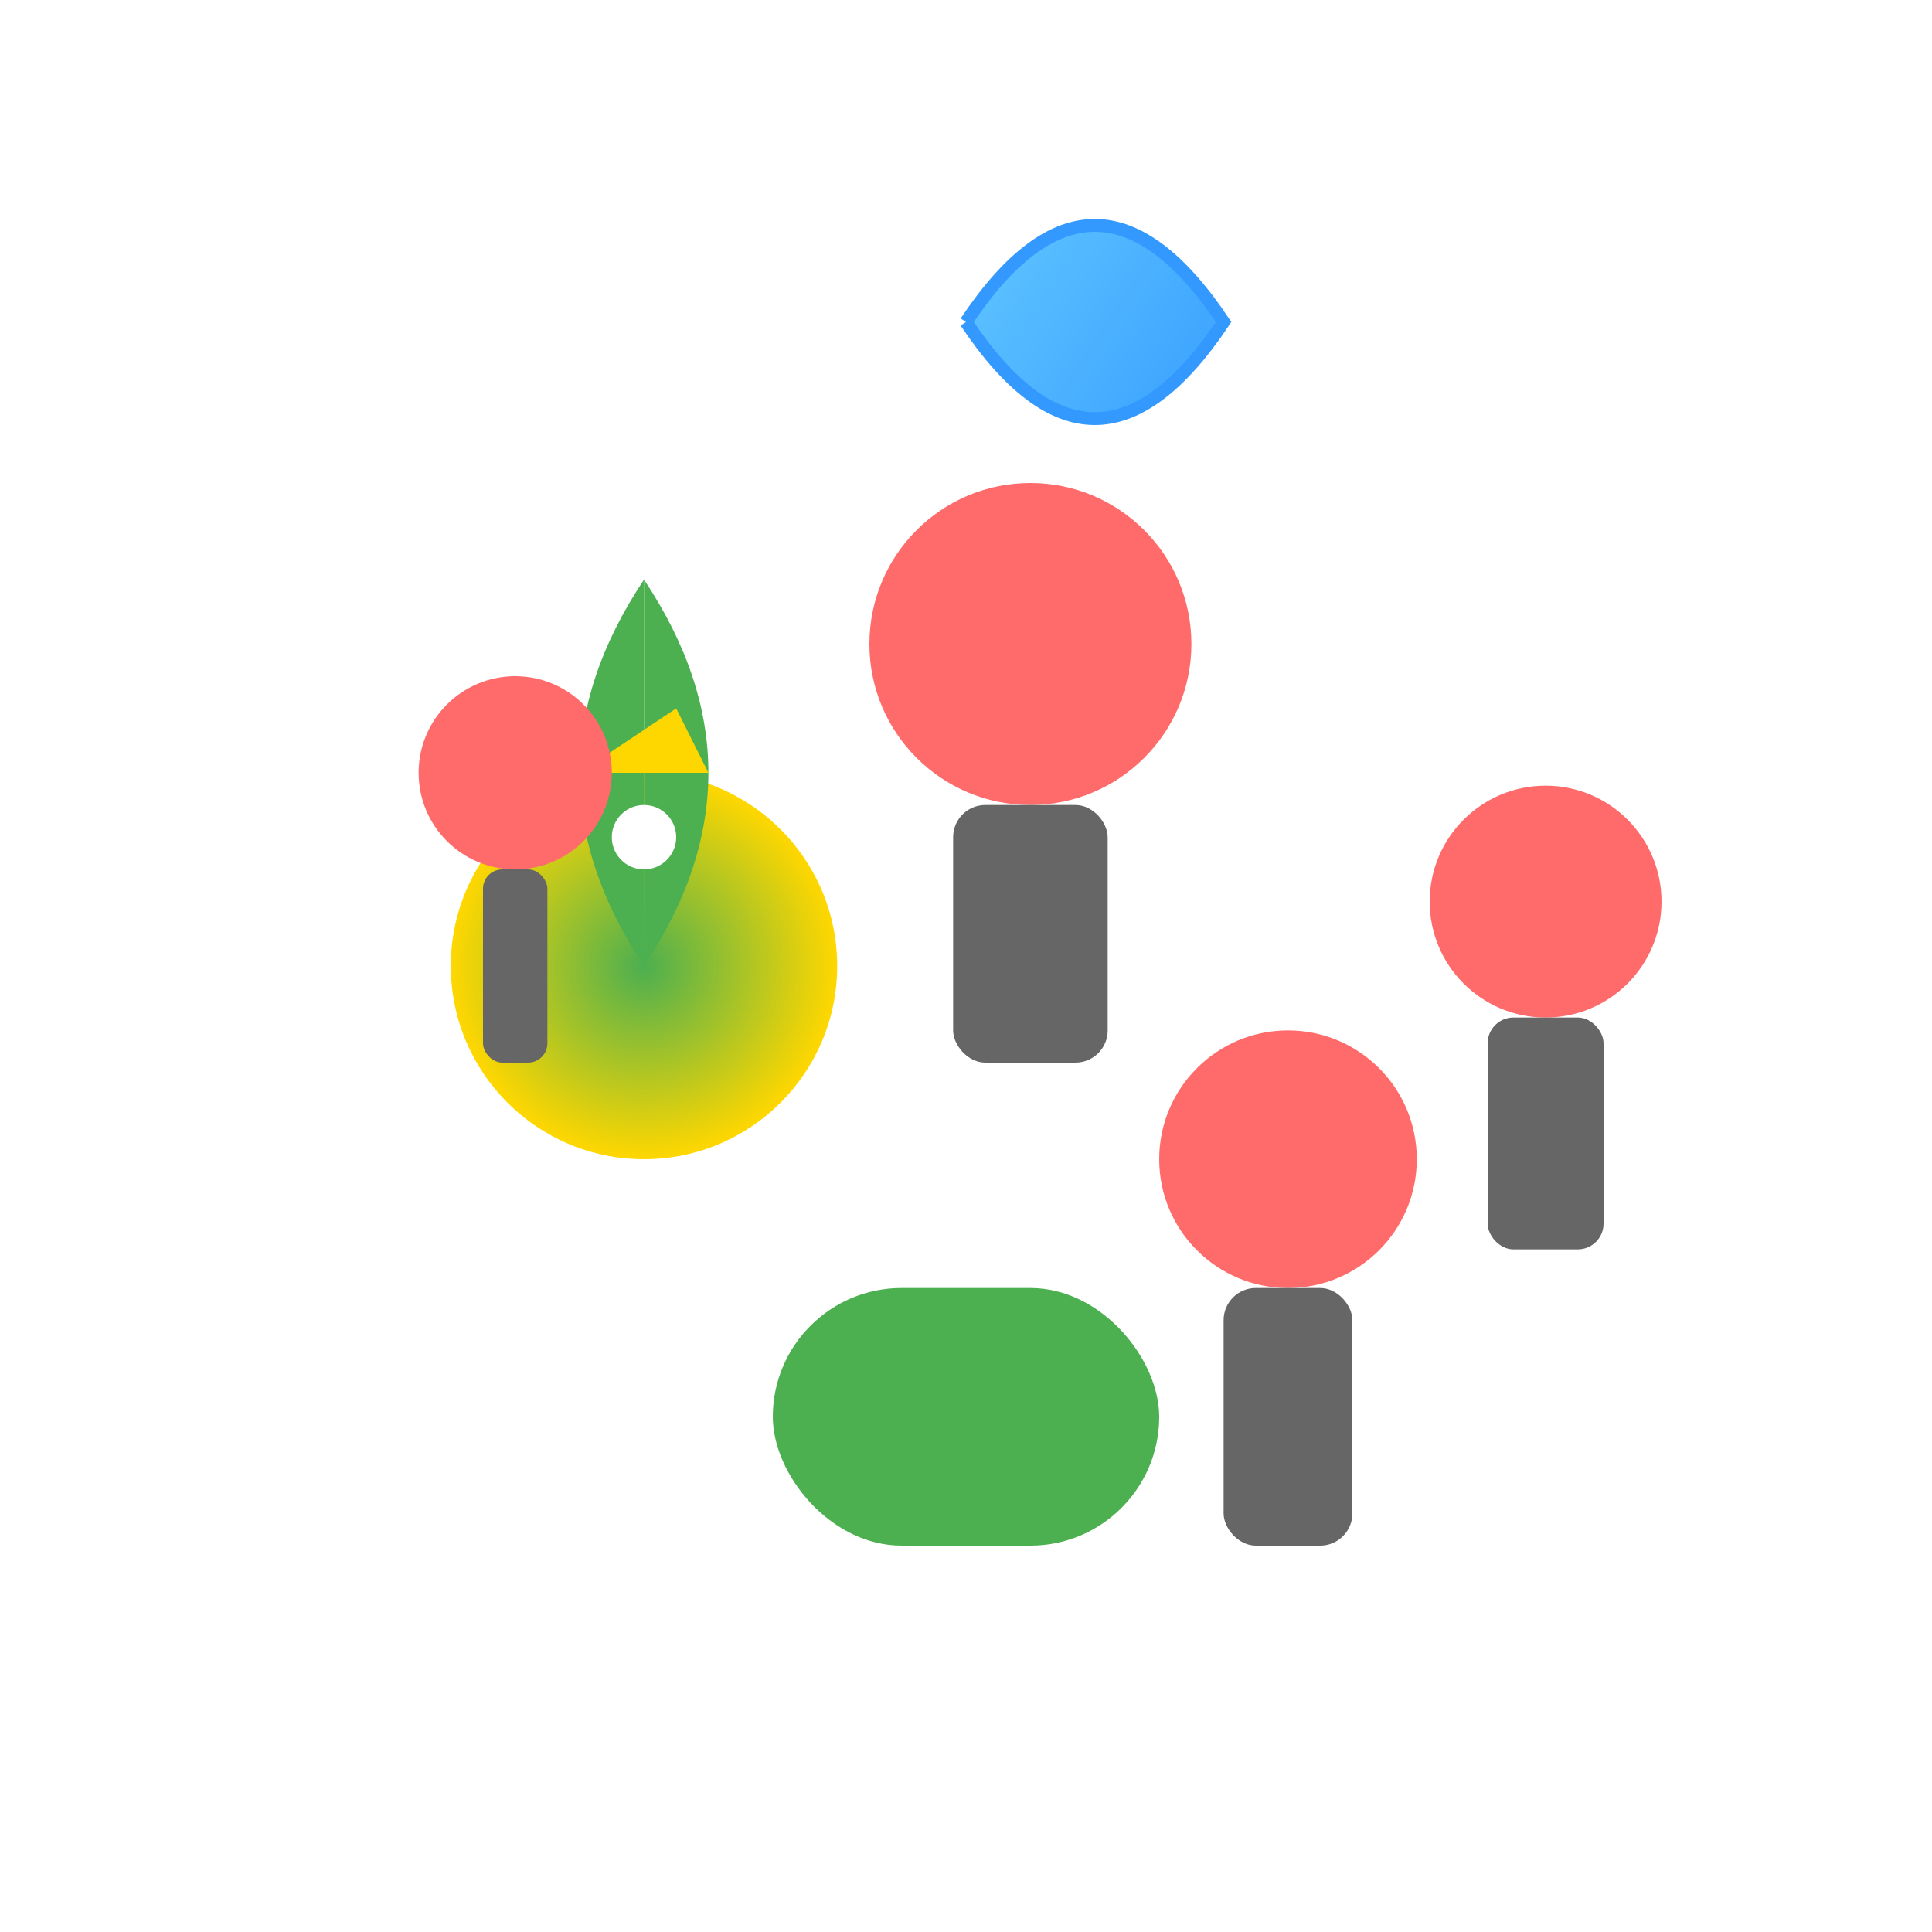
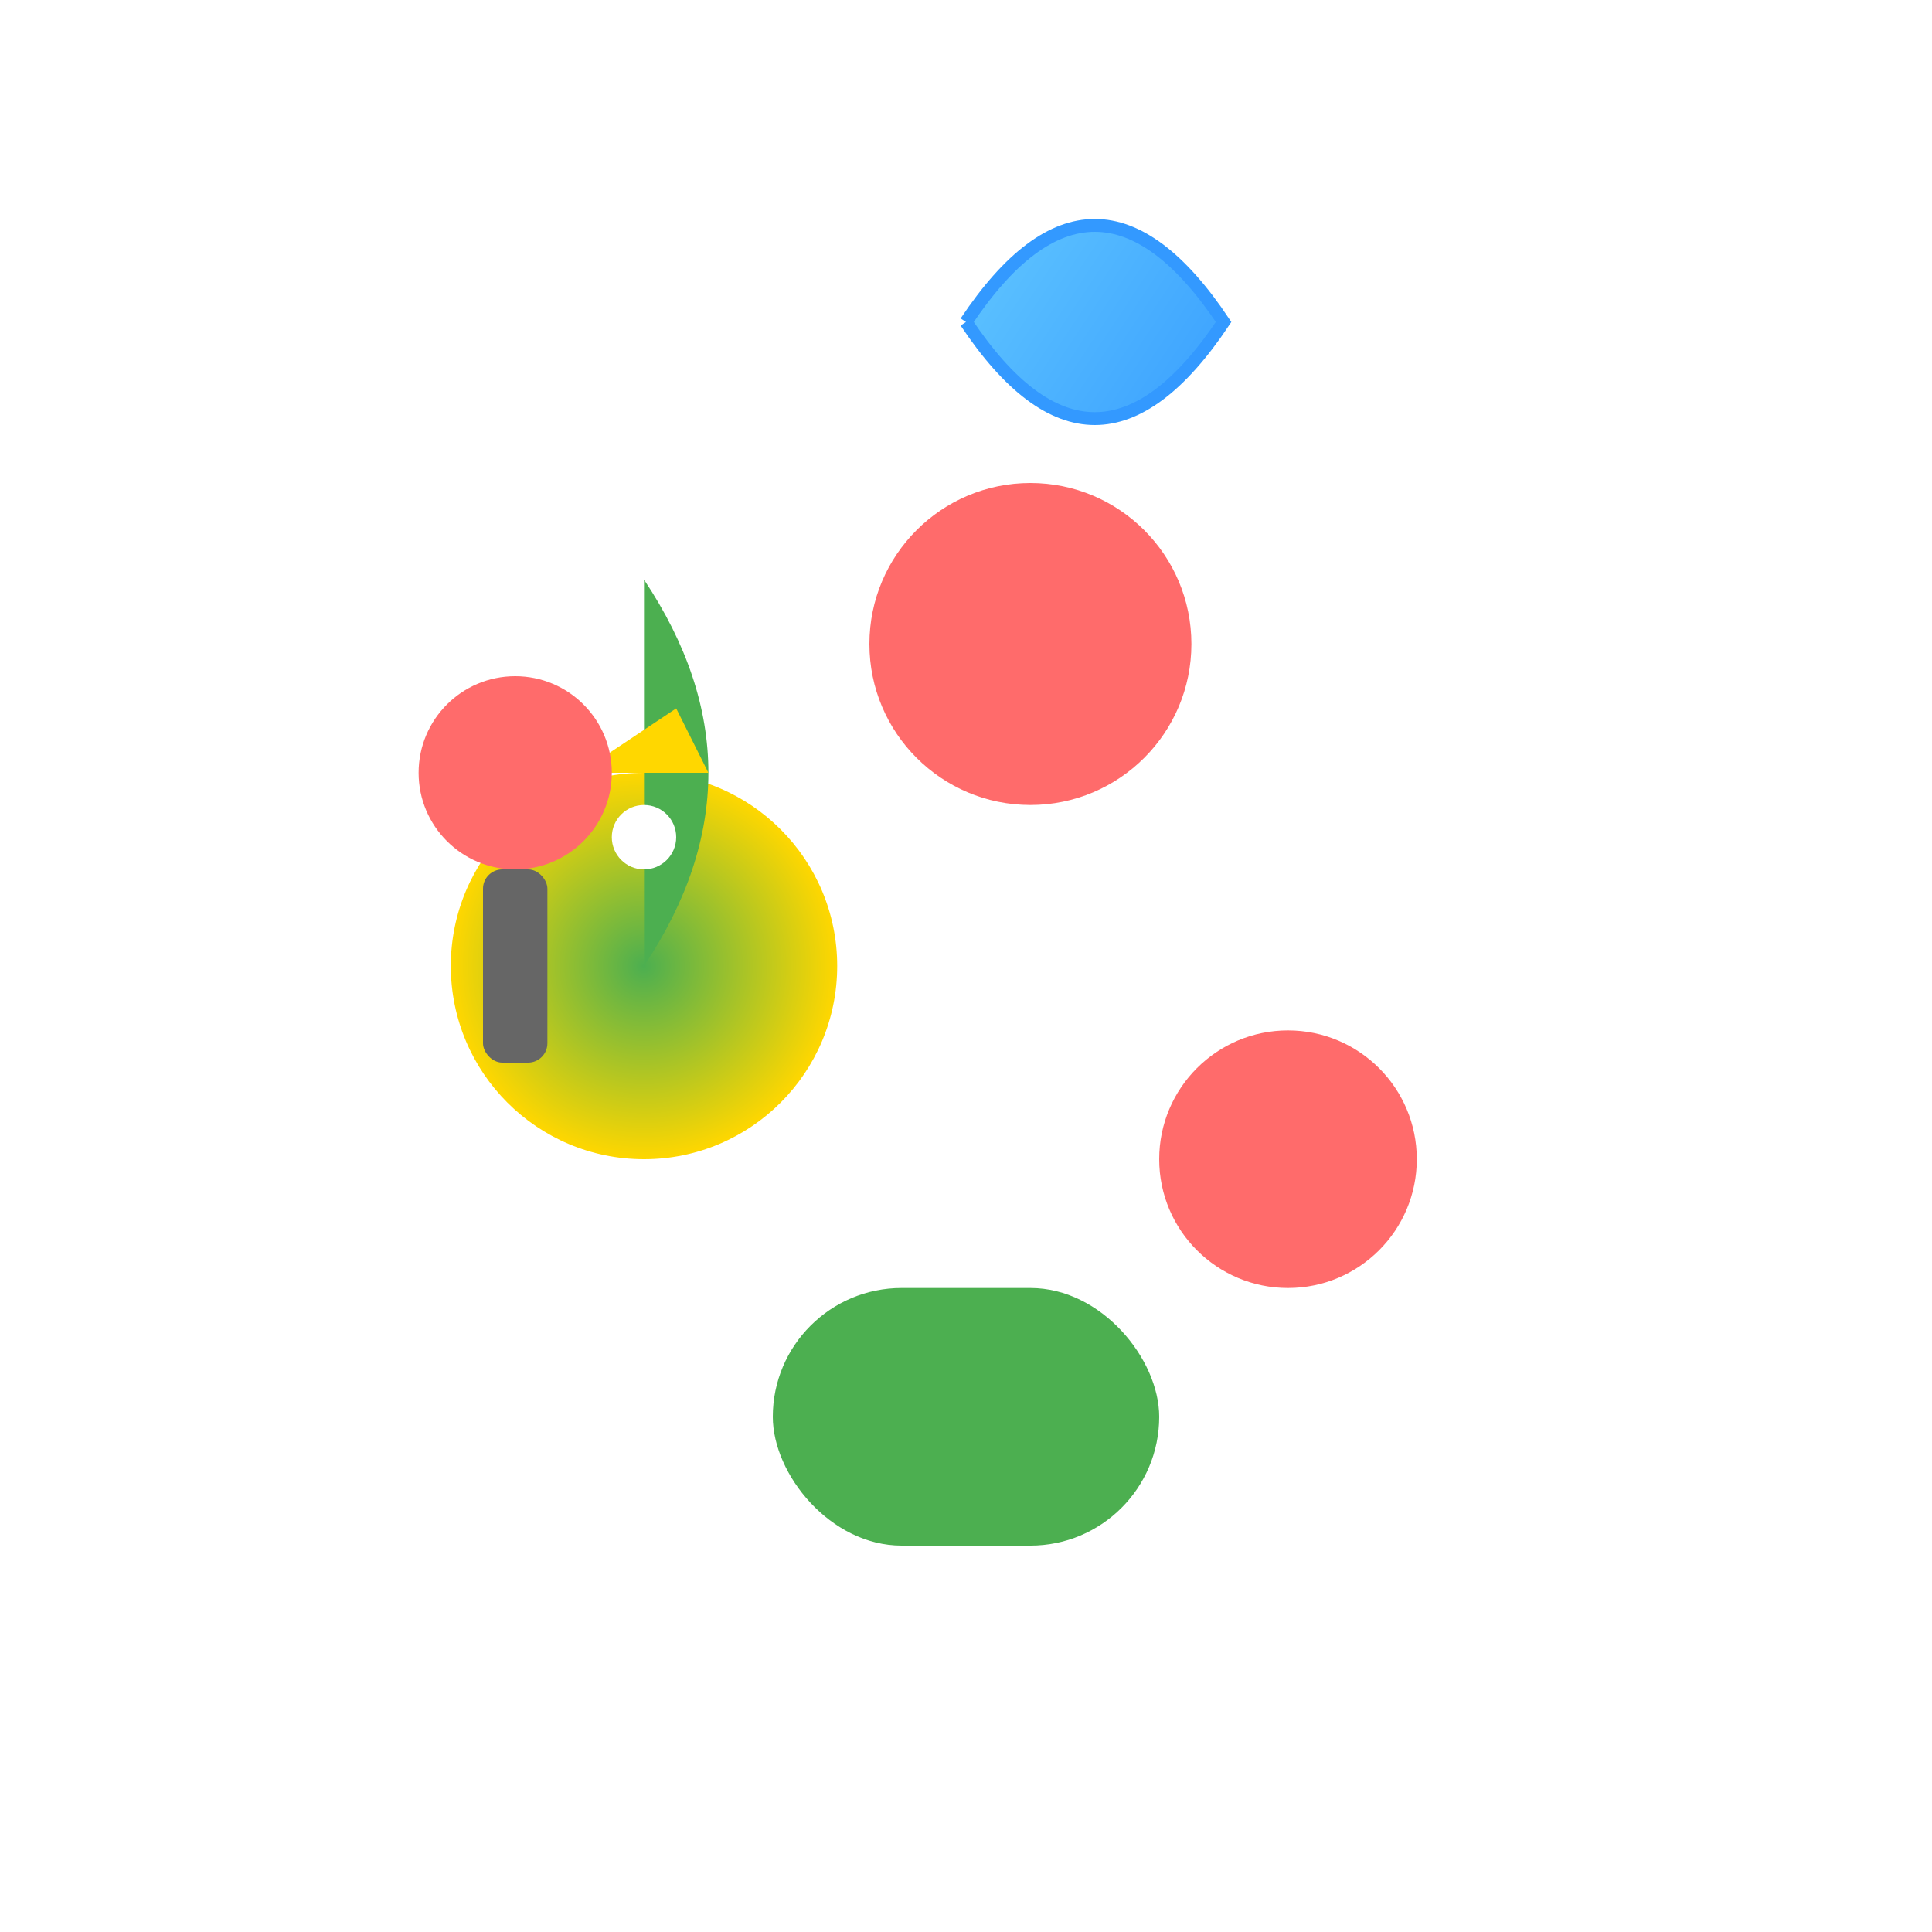
<svg xmlns="http://www.w3.org/2000/svg" viewBox="0 0 300 300">
  <defs>
    <linearGradient id="moonGradient" x1="0%" y1="0%" x2="100%" y2="100%">
      <stop offset="0%" style="stop-color:#66CCFF;stop-opacity:1" />
      <stop offset="100%" style="stop-color:#3399FF;stop-opacity:1" />
    </linearGradient>
    <radialGradient id="frogGradient" cx="50%" cy="50%" r="50%">
      <stop offset="0%" style="stop-color:#4CAF50;stop-opacity:1" />
      <stop offset="100%" style="stop-color:#FFD700;stop-opacity:1" />
    </radialGradient>
    <pattern id="starPattern" x="0" y="0" width="20" height="20" patternUnits="userSpaceOnUse">
      <circle cx="10" cy="10" r="2" fill="#FFFFFF" />
    </pattern>
  </defs>
  <rect width="300" height="300" fill="url(#starPattern)" />
  <path d="M150,50 Q170,20 190,50 Q170,80 150,50" fill="url(#moonGradient)" stroke="#3399FF" stroke-width="2" />
  <g transform="translate(120,200)">
    <rect width="60" height="40" rx="20" fill="#4CAF50" />
    <path d="M110,190 Q140,180 170,190" stroke="#FFD700" stroke-width="4" />
    <circle cx="140" cy="210" r="10" fill="#FFD700" />
    <path d="M140,210 L150,220 L140,230" fill="#FFD700" />
  </g>
  <g transform="translate(100,150)">
    <circle cx="0" cy="0" r="30" fill="url(#frogGradient)" />
-     <path d="M0,0 Q-20,-30 0,-60" fill="#4CAF50" />
    <path d="M0,0 Q20,-30 0,-60" fill="#4CAF50" />
    <circle cx="0" cy="-20" r="5" fill="#FFFFFF" />
    <path d="M-10,-30 L10,-30 L5,-40" fill="#FFD700" />
  </g>
  <g transform="translate(200,180)">
    <circle cx="0" cy="0" r="20" fill="#FF6B6B" />
-     <rect x="-10" y="20" width="20" height="40" rx="5" fill="#666666" />
  </g>
  <g transform="translate(80,120)">
    <circle cx="0" cy="0" r="15" fill="#FF6B6B" />
    <rect x="-5" y="15" width="10" height="30" rx="3" fill="#666666" />
  </g>
  <g transform="translate(160,100)">
    <circle cx="0" cy="0" r="25" fill="#FF6B6B" />
-     <rect x="-12" y="25" width="24" height="40" rx="5" fill="#666666" />
  </g>
  <g transform="translate(240,140)">
-     <circle cx="0" cy="0" r="18" fill="#FF6B6B" />
-     <rect x="-9" y="18" width="18" height="36" rx="4" fill="#666666" />
-   </g>
+     </g>
  <rect y="250" height="50" width="300" fill="url(#groundGradient)" />
</svg>